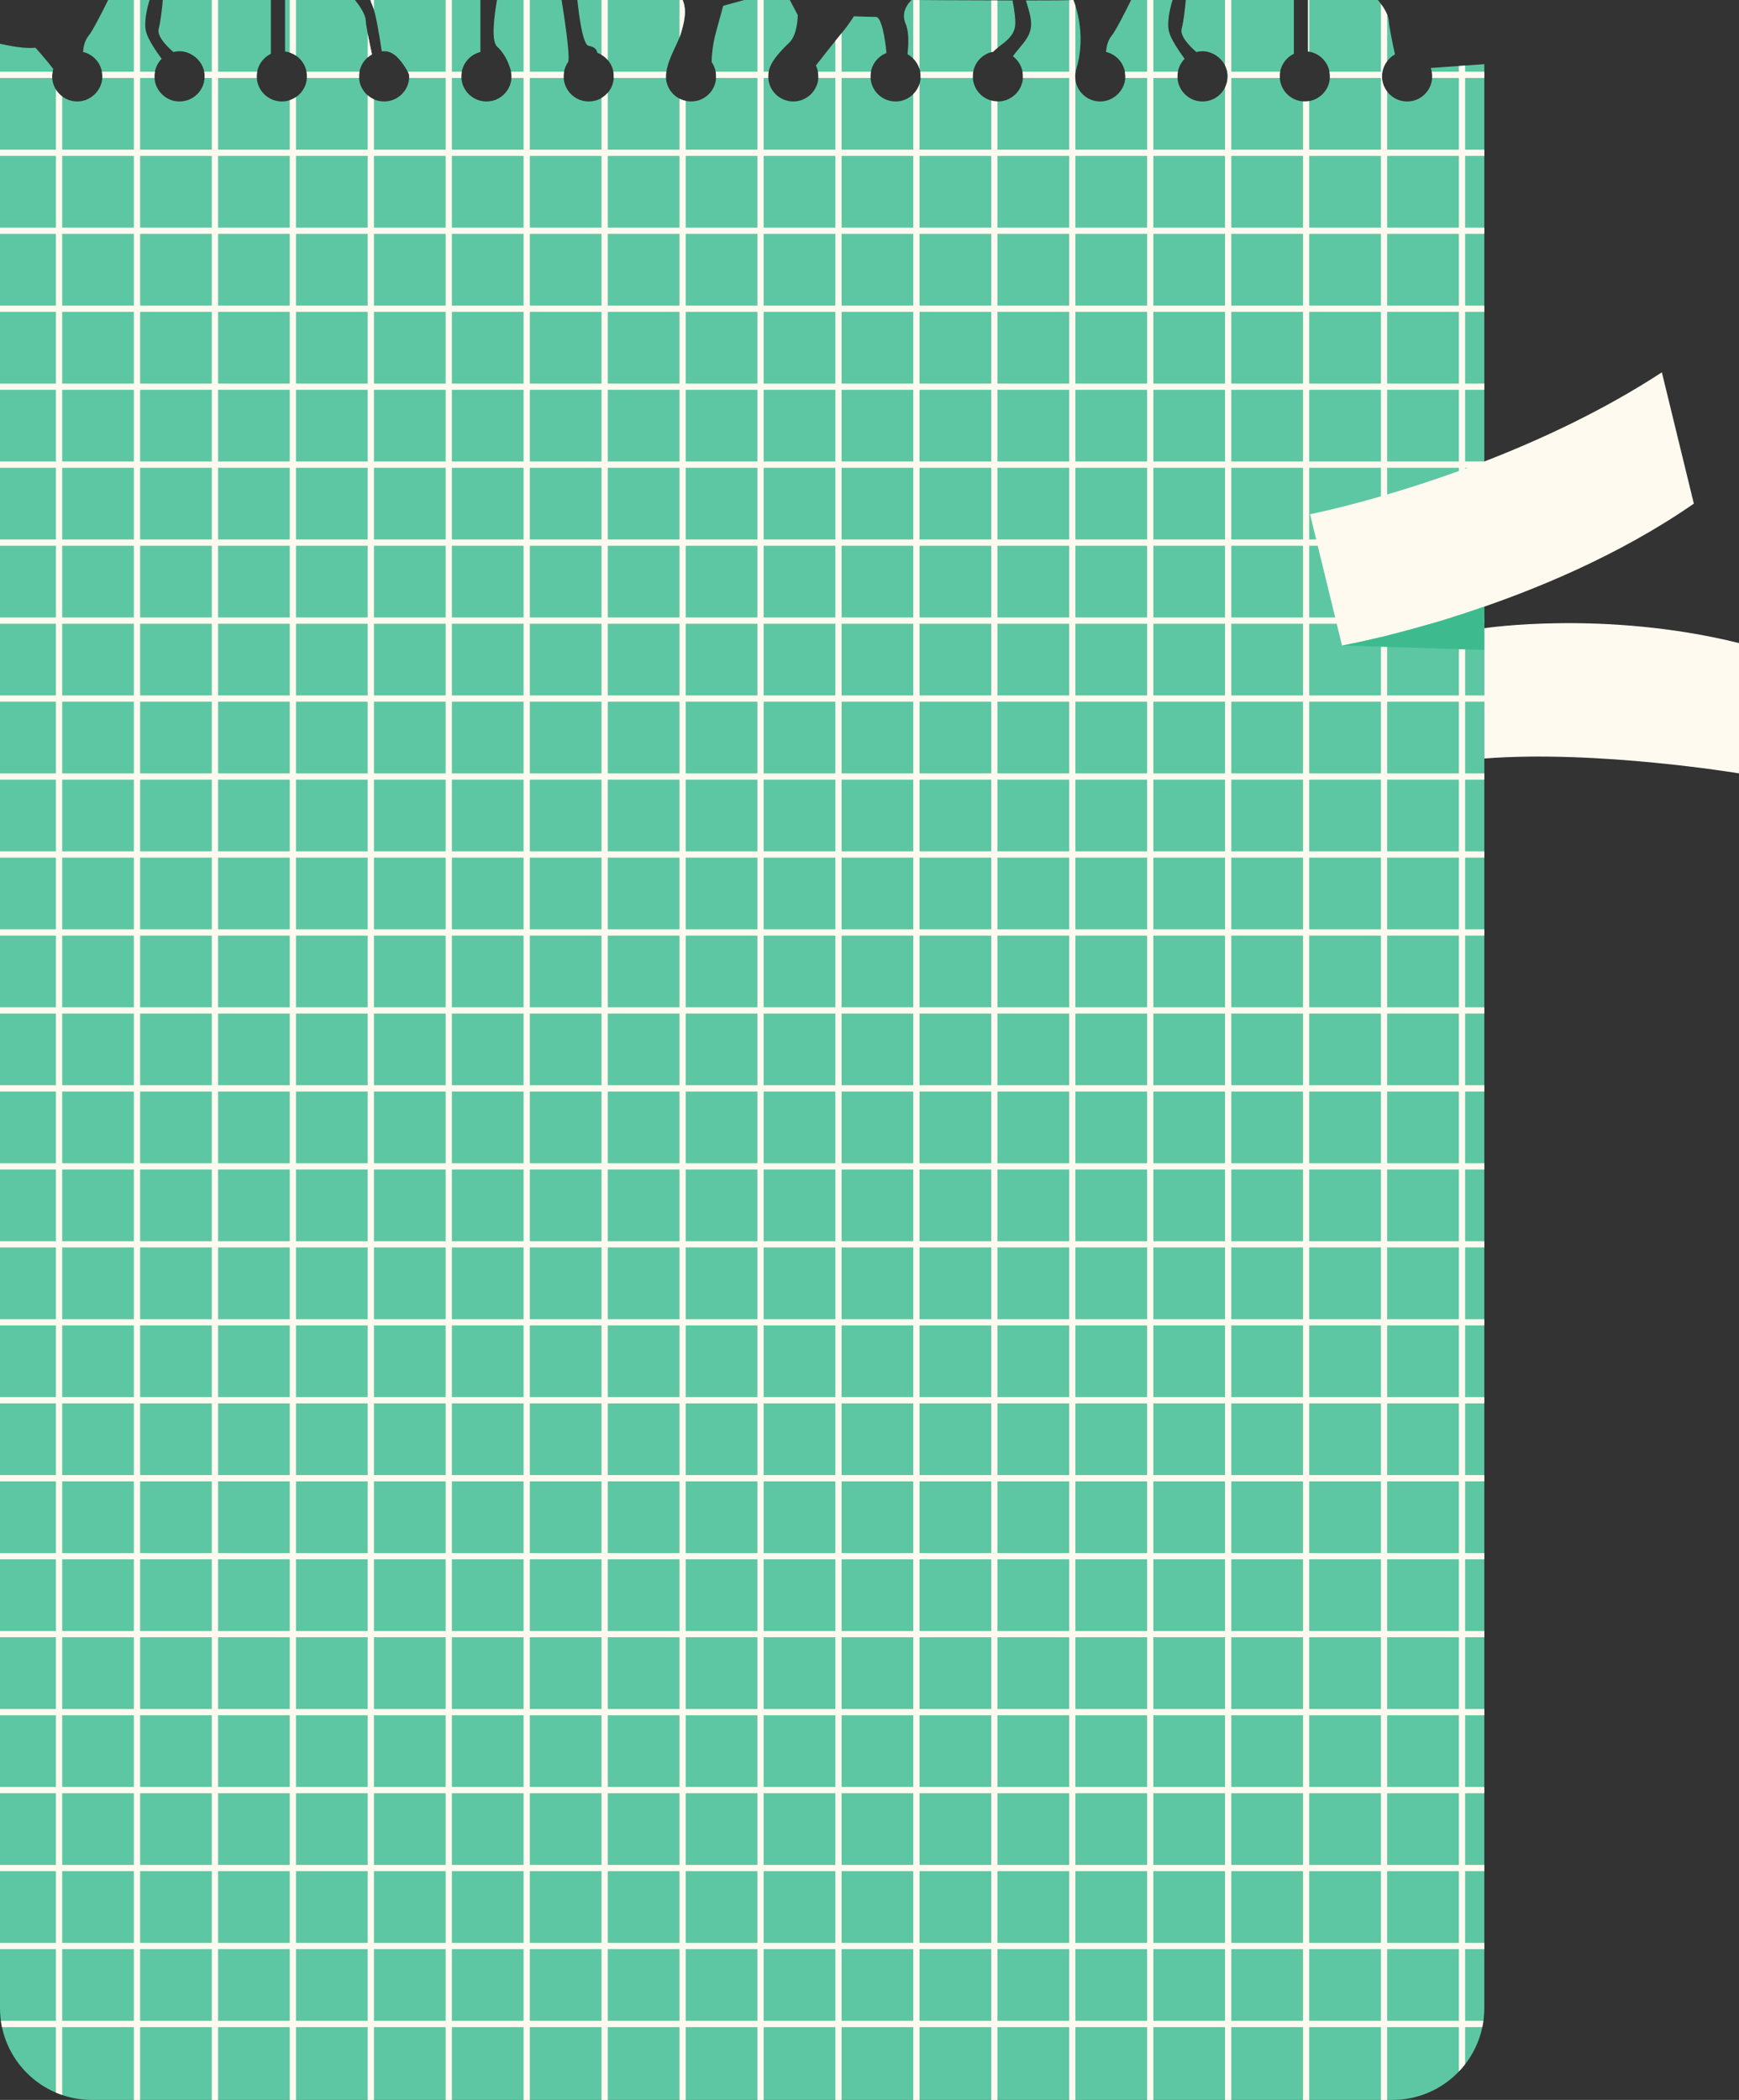
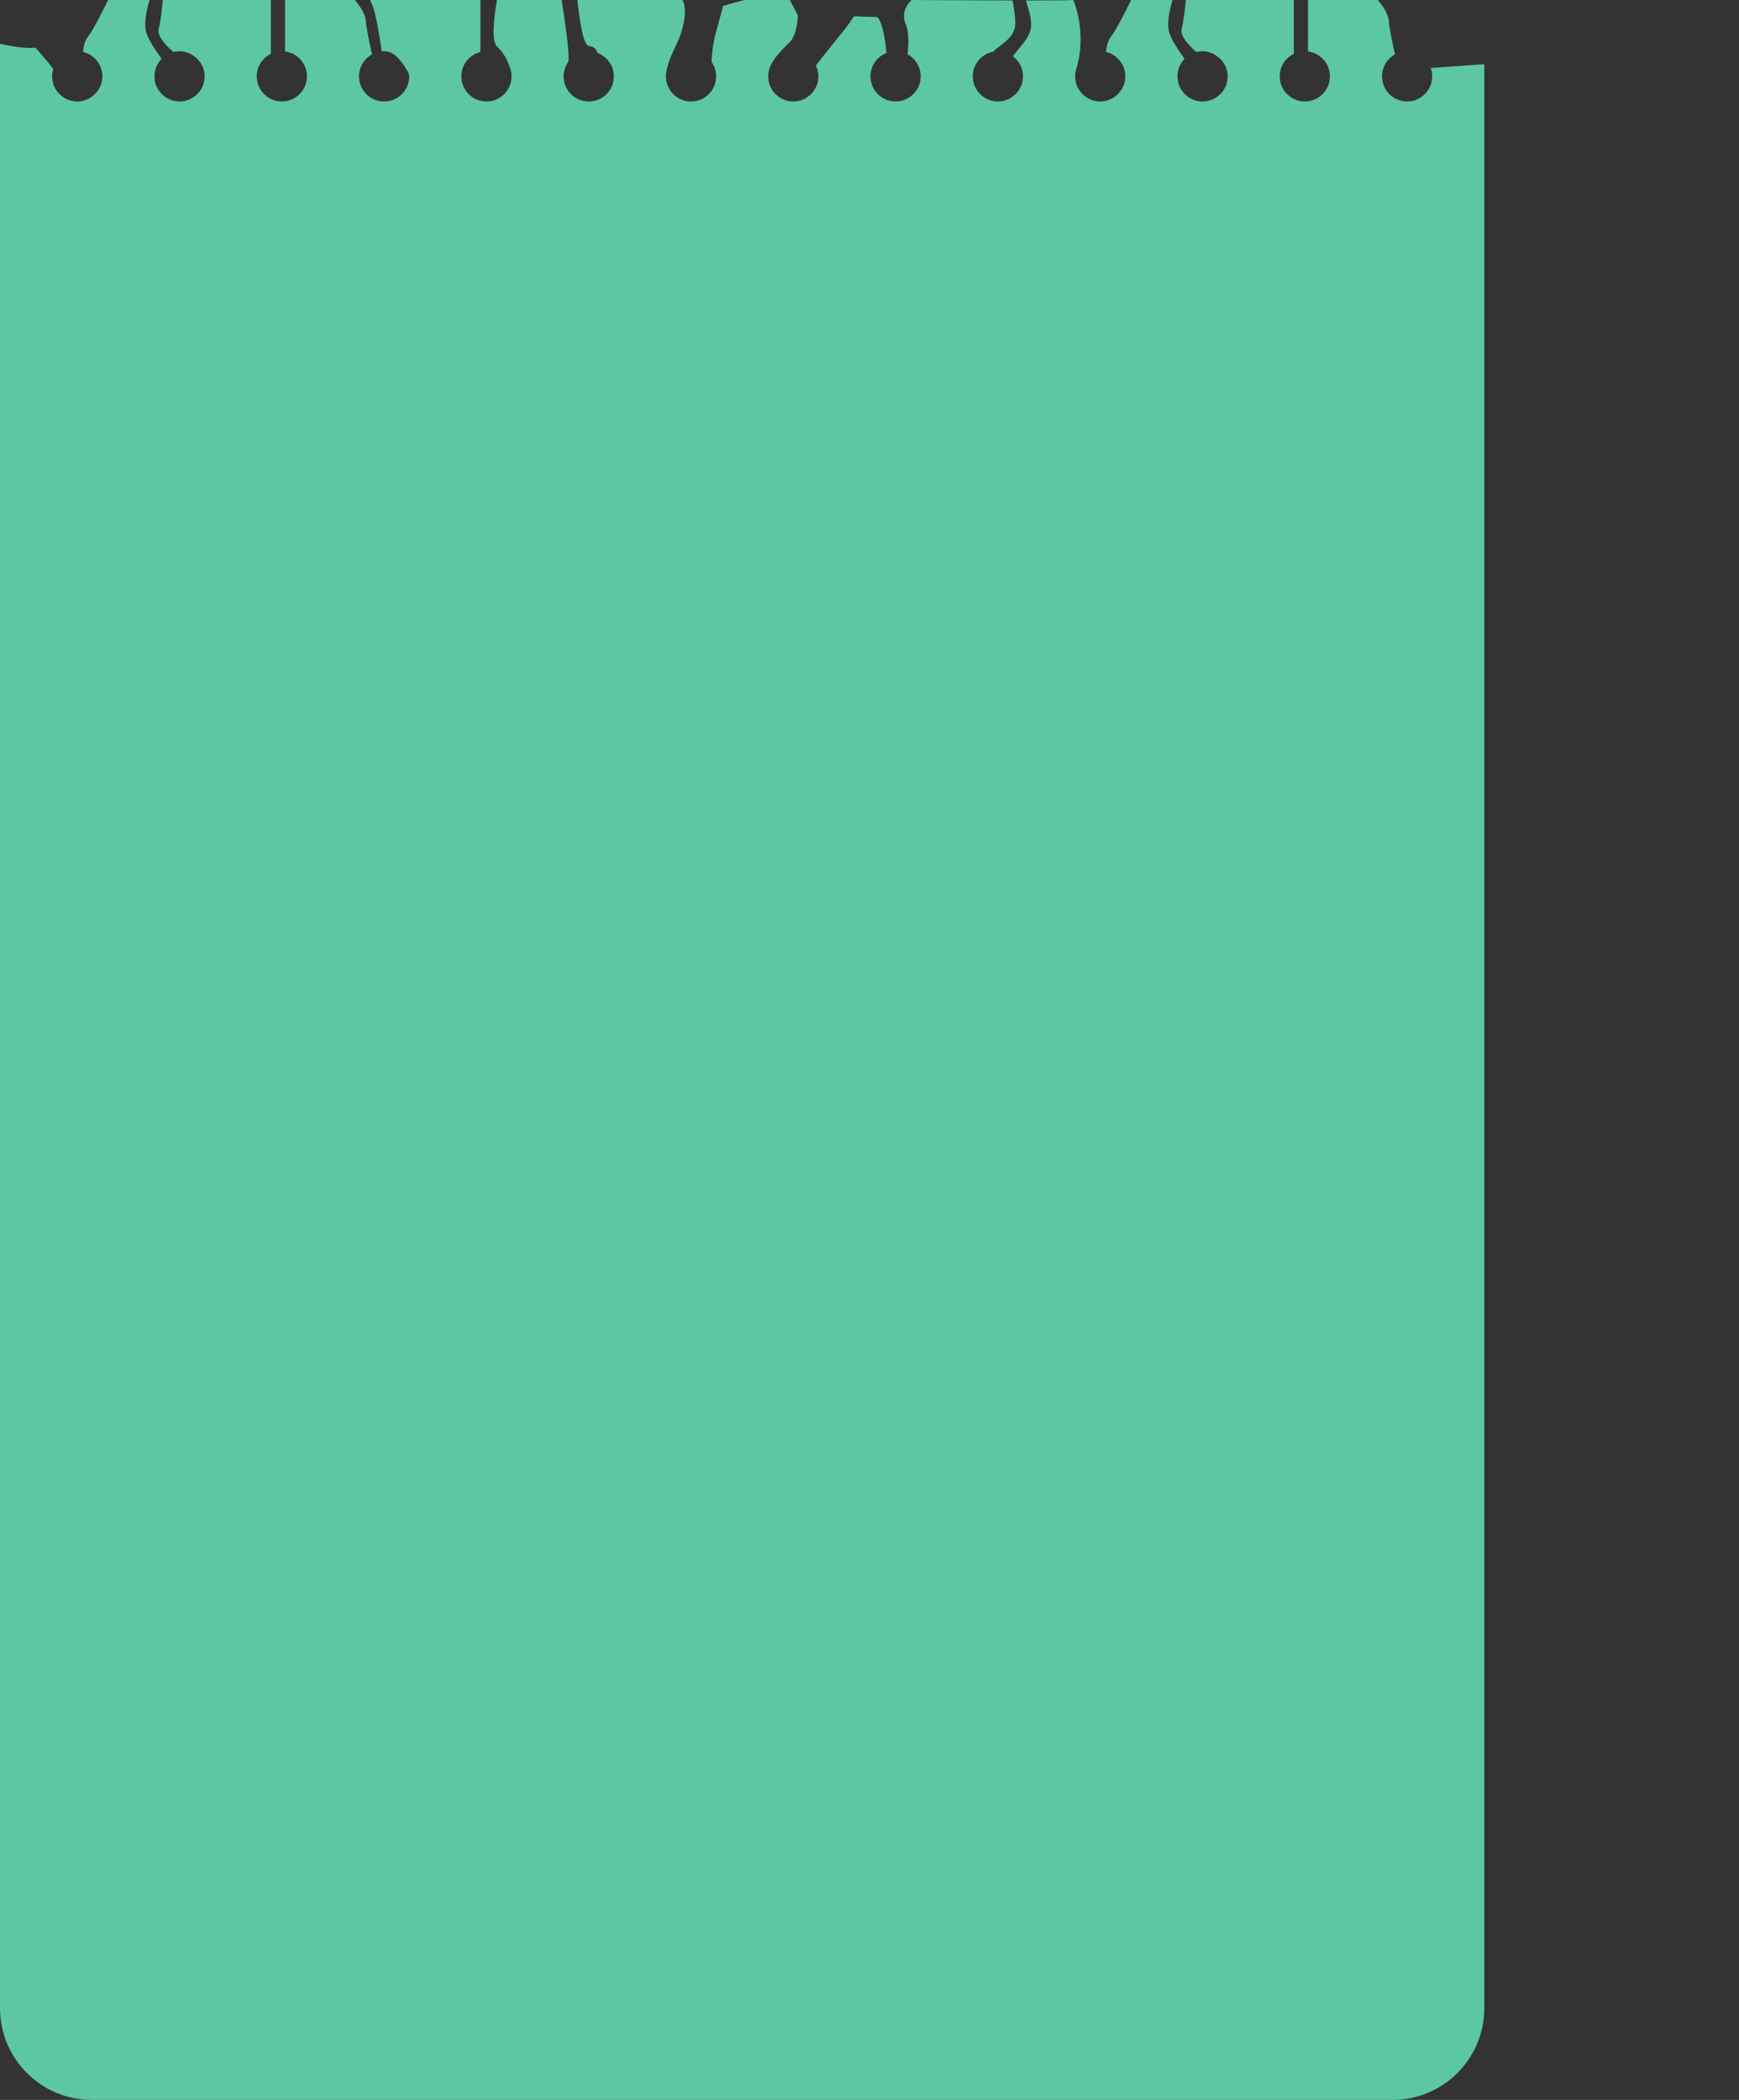
<svg xmlns="http://www.w3.org/2000/svg" height="500.0" preserveAspectRatio="xMidYMid meet" version="1.0" viewBox="0.0 0.0 414.2 500.0" width="414.2" zoomAndPan="magnify">
  <rect x="0.0" y="0.0" width="414.2" height="500.0" fill="#333333" stroke="none" />
  <defs>
    <clipPath id="a">
-       <path d="M 0 0 L 414.238 0 L 414.238 500 L 0 500 Z M 0 0" />
-     </clipPath>
+       </clipPath>
  </defs>
  <g>
    <g id="change1_1">
      <path d="M 353.535 15.285 L 353.535 478.137 C 353.535 490.211 343.746 500 331.672 500 L 21.863 500 C 9.789 500 0 490.211 0 478.137 L 0 315.859 C 0 315.855 0 315.855 0 315.855 L 0 10.418 C 2.508 10.992 5.988 11.617 8.445 11.363 C 8.445 11.363 10.875 14.031 12.688 16.43 C 12.516 16.984 12.422 17.57 12.422 18.184 C 12.422 21.516 15.148 24.211 18.492 24.16 C 21.547 24.117 24.168 21.637 24.367 18.586 C 24.566 15.578 22.539 13.02 19.777 12.367 C 19.859 11.309 20.145 9.684 21.066 8.574 C 22.051 7.395 24.344 2.867 25.758 0 L 35.621 0 C 35.039 1.906 34.133 5.543 34.867 7.84 C 35.41 9.551 37.059 12.035 38.496 14 C 37.266 15.258 36.582 17.055 36.844 19.008 C 37.188 21.59 39.27 23.711 41.848 24.094 C 45.801 24.68 49.16 21.398 48.703 17.465 C 48.477 15.492 47.176 13.777 45.406 12.867 C 43.926 12.105 42.547 12.078 41.305 12.391 C 39.668 10.977 37.312 8.57 37.801 6.812 C 38.246 5.215 38.582 2.16 38.777 0 L 64.516 0 L 64.516 12.812 C 62.527 13.781 61.152 15.82 61.152 18.184 C 61.152 21.719 64.223 24.539 67.844 24.121 C 70.492 23.812 72.676 21.691 73.047 19.055 C 73.531 15.629 71.109 12.664 67.891 12.258 L 67.891 0 L 84.543 0 C 85.594 1.293 87.027 3.332 87.121 4.906 C 87.203 6.34 87.969 10.051 88.602 12.949 C 86.508 14.113 85.18 16.492 85.59 19.137 C 85.973 21.609 87.945 23.633 90.406 24.066 C 94.188 24.73 97.473 21.84 97.473 18.184 C 97.473 17.844 97.363 17.504 97.199 17.207 C 94.5 12.43 92.633 12.074 90.934 12.23 C 90.367 8.43 89.469 3.035 88.734 1.383 C 88.523 0.91 88.355 0.449 88.215 0 L 114.422 0 L 114.422 12.383 C 111.812 13.027 109.879 15.379 109.879 18.184 C 109.879 21.875 113.227 24.785 117.055 24.047 C 119.301 23.609 121.133 21.84 121.664 19.613 C 122.004 18.203 121.82 16.863 121.297 15.711 L 121.301 15.711 C 121.301 15.711 120.586 13.125 118.383 11.07 C 116.961 9.742 117.684 3.938 118.375 0 L 133.758 0 C 134.215 2.812 135.914 13.613 135.305 14.785 C 134.637 15.75 134.242 16.922 134.242 18.184 C 134.242 21.906 137.648 24.836 141.512 24.027 C 143.789 23.551 145.621 21.699 146.078 19.422 C 146.699 16.312 144.914 13.527 142.254 12.562 L 142.254 12.559 C 142.254 12.559 142.246 11.219 140.223 10.926 C 138.875 10.727 137.969 4.285 137.516 0 L 162.586 0 C 163.695 2.426 162.914 5.598 162.125 8.113 C 161.344 10.602 159.312 13.633 158.75 16.895 C 158.656 17.309 158.605 17.738 158.605 18.184 C 158.605 21.902 162.008 24.832 165.871 24.027 C 168.102 23.562 169.91 21.781 170.41 19.559 C 170.812 17.777 170.41 16.094 169.504 14.785 C 169.504 14.785 169.465 11.512 170.566 7.547 C 171.664 3.586 172.254 1.383 172.254 1.383 L 177.281 0 L 188.113 0 L 190.012 3.586 C 190.012 3.586 190.012 8.281 187.957 10.191 C 185.902 12.098 184.188 14.211 183.723 15.281 C 183.246 16.141 182.973 17.129 182.973 18.184 C 182.973 21.695 186 24.5 189.59 24.129 C 192.129 23.863 194.273 21.93 194.797 19.434 C 195.09 18.039 194.875 16.719 194.332 15.59 L 194.336 15.586 C 194.336 15.586 198.23 10.59 200.289 8.113 C 202.344 5.641 203.371 3.879 203.371 3.879 C 203.371 3.879 206.895 4.023 208.652 4.023 C 209.883 4.023 210.824 8.883 211.133 12.617 C 208.91 13.492 207.336 15.648 207.336 18.184 C 207.336 21.719 210.406 24.539 214.027 24.121 C 216.66 23.812 218.844 21.711 219.227 19.086 C 219.613 16.441 218.266 14.062 216.152 12.918 C 216.414 10.668 216.547 7.59 215.699 5.641 C 214.648 3.227 215.93 1.117 217.117 0 C 217.117 0 230.223 0.094 241.176 0.109 C 241.41 1.312 241.602 2.527 241.734 3.746 C 241.855 4.895 241.93 6.086 241.547 7.176 C 240.961 8.848 239.434 9.973 238.031 11.051 C 237.523 11.441 237.012 11.859 236.547 12.312 C 233.785 12.84 231.699 15.266 231.699 18.184 C 231.699 21.715 234.766 24.531 238.379 24.121 C 241.035 23.816 243.23 21.68 243.598 19.031 C 243.914 16.73 242.918 14.648 241.262 13.402 C 242.676 11.332 244.859 9.562 245.441 7.109 C 245.875 5.285 245.336 3.387 244.801 1.59 C 244.656 1.098 244.508 0.605 244.363 0.113 C 250.172 0.113 254.828 0.086 255.656 0 C 255.656 0 259.016 7.668 256.344 16.43 C 256.172 16.984 256.078 17.57 256.078 18.184 C 256.078 21.516 258.805 24.211 262.148 24.16 C 265.203 24.117 267.824 21.637 268.023 18.586 C 268.223 15.578 266.195 13.02 263.434 12.367 C 263.52 11.309 263.801 9.684 264.727 8.574 C 265.707 7.395 268.004 2.867 269.414 0 L 279.277 0 C 278.695 1.906 277.789 5.543 278.523 7.84 C 279.066 9.551 280.719 12.035 282.152 14 C 280.922 15.258 280.238 17.055 280.5 19.008 C 280.848 21.59 282.926 23.707 285.504 24.094 C 289.453 24.684 292.812 21.402 292.363 17.477 C 292.137 15.5 290.84 13.785 289.074 12.871 C 287.59 12.105 286.207 12.074 284.961 12.391 C 283.324 10.977 280.969 8.57 281.457 6.812 C 281.902 5.215 282.238 2.16 282.438 0 L 308.172 0 L 308.172 12.812 C 306.184 13.781 304.809 15.82 304.809 18.184 C 304.809 21.719 307.879 24.539 311.5 24.121 C 314.145 23.812 316.332 21.691 316.703 19.055 C 317.188 15.629 314.77 12.664 311.547 12.258 L 311.547 0 L 328.199 0 C 329.25 1.293 330.684 3.332 330.773 4.906 C 330.859 6.34 331.621 10.051 332.258 12.949 C 330.418 13.973 329.172 15.93 329.172 18.184 C 329.172 21.836 332.449 24.727 336.227 24.066 C 338.41 23.688 340.23 22.039 340.871 19.914 C 341.27 18.582 341.18 17.312 340.781 16.191 L 353.535 15.285" fill="#5dc7a4" />
    </g>
    <g clip-path="url(#a)" id="change2_1">
-       <path d="M 347.48 147.023 L 347.48 146.469 C 346.887 146.656 346.297 146.844 345.715 147.023 Z M 347.48 148.512 L 340.809 148.512 C 336.902 149.652 333.391 150.586 330.398 151.328 L 330.398 165.59 L 347.48 165.59 Z M 347.48 167.074 L 330.398 167.074 L 330.398 184.152 L 347.48 184.152 Z M 347.48 185.641 L 330.398 185.641 L 330.398 202.719 L 347.48 202.719 Z M 347.48 204.203 L 330.398 204.203 L 330.398 221.281 L 347.48 221.281 Z M 347.48 222.77 L 330.398 222.77 L 330.398 239.848 L 347.48 239.848 Z M 347.48 241.332 L 330.398 241.332 L 330.398 258.41 L 347.48 258.41 Z M 347.48 259.898 L 330.398 259.898 L 330.398 276.977 L 347.48 276.977 Z M 347.48 278.461 L 330.398 278.461 L 330.398 295.539 L 347.48 295.539 Z M 347.48 297.023 L 330.398 297.023 L 330.398 314.105 L 347.48 314.105 Z M 347.48 315.59 L 330.398 315.59 L 330.398 332.668 L 347.48 332.668 Z M 347.48 334.152 L 330.398 334.152 L 330.398 351.23 L 347.48 351.23 Z M 347.48 352.719 L 330.398 352.719 L 330.398 369.797 L 347.48 369.797 Z M 347.48 371.281 L 330.398 371.281 L 330.398 388.359 L 347.48 388.359 Z M 347.48 389.848 L 330.398 389.848 L 330.398 406.926 L 347.48 406.926 Z M 347.48 408.41 L 330.398 408.41 L 330.398 425.488 L 347.48 425.488 Z M 347.48 426.977 L 330.398 426.977 L 330.398 444.055 L 347.48 444.055 Z M 347.48 445.539 L 330.398 445.539 L 330.398 462.617 L 347.48 462.617 Z M 347.48 464.105 L 330.398 464.105 L 330.398 481.184 L 347.48 481.184 Z M 328.914 165.59 L 328.914 151.695 C 323.121 153.098 319.645 153.707 319.645 153.707 L 318.383 148.512 L 311.836 148.512 L 311.836 165.59 Z M 328.914 167.074 L 311.836 167.074 L 311.836 184.152 L 328.914 184.152 Z M 328.914 185.641 L 311.836 185.641 L 311.836 202.719 L 328.914 202.719 Z M 328.914 204.203 L 311.836 204.203 L 311.836 221.281 L 328.914 221.281 Z M 328.914 222.77 L 311.836 222.77 L 311.836 239.848 L 328.914 239.848 Z M 328.914 241.332 L 311.836 241.332 L 311.836 258.41 L 328.914 258.41 Z M 328.914 259.898 L 311.836 259.898 L 311.836 276.977 L 328.914 276.977 Z M 328.914 278.461 L 311.836 278.461 L 311.836 295.539 L 328.914 295.539 Z M 328.914 297.023 L 311.836 297.023 L 311.836 314.105 L 328.914 314.105 Z M 328.914 315.59 L 311.836 315.59 L 311.836 332.668 L 328.914 332.668 Z M 328.914 334.152 L 311.836 334.152 L 311.836 351.23 L 328.914 351.23 Z M 328.914 352.719 L 311.836 352.719 L 311.836 369.797 L 328.914 369.797 Z M 328.914 371.281 L 311.836 371.281 L 311.836 388.359 L 328.914 388.359 Z M 328.914 389.848 L 311.836 389.848 L 311.836 406.926 L 328.914 406.926 Z M 328.914 408.41 L 311.836 408.41 L 311.836 425.488 L 328.914 425.488 Z M 328.914 426.977 L 311.836 426.977 L 311.836 444.055 L 328.914 444.055 Z M 328.914 445.539 L 311.836 445.539 L 311.836 462.617 L 328.914 462.617 Z M 328.914 464.105 L 311.836 464.105 L 311.836 481.184 L 328.914 481.184 Z M 311.836 147.023 L 318.02 147.023 L 313.859 129.945 L 311.836 129.945 Z M 311.836 128.461 L 313.496 128.461 L 312.031 122.441 C 312.031 122.441 318.637 121.145 328.914 118.176 L 328.914 111.383 L 311.836 111.383 Z M 311.836 109.895 L 328.914 109.895 L 328.914 92.816 L 311.836 92.816 Z M 311.836 91.332 L 328.914 91.332 L 328.914 74.254 L 311.836 74.254 Z M 311.836 72.77 L 328.914 72.77 L 328.914 55.688 L 311.836 55.688 Z M 311.836 54.203 L 328.914 54.203 L 328.914 37.125 L 311.836 37.125 Z M 330.398 111.383 L 330.398 117.742 C 335.41 116.27 341.203 114.418 347.48 112.148 L 347.48 111.383 Z M 330.398 109.895 L 347.48 109.895 L 347.48 92.816 L 330.398 92.816 Z M 330.398 91.332 L 347.48 91.332 L 347.48 74.254 L 330.398 74.254 Z M 330.398 72.77 L 347.48 72.77 L 347.48 55.688 L 330.398 55.688 Z M 330.398 54.203 L 347.48 54.203 L 347.48 37.125 L 330.398 37.125 Z M 348.965 111.383 L 348.965 111.605 C 349.168 111.531 349.371 111.457 349.574 111.383 Z M 310.352 37.125 L 293.273 37.125 L 293.273 54.203 L 310.352 54.203 Z M 310.352 55.688 L 293.273 55.688 L 293.273 72.77 L 310.352 72.77 Z M 310.352 74.254 L 293.273 74.254 L 293.273 91.332 L 310.352 91.332 Z M 310.352 92.816 L 293.273 92.816 L 293.273 109.895 L 310.352 109.895 Z M 310.352 111.383 L 293.273 111.383 L 293.273 128.461 L 310.352 128.461 Z M 310.352 129.945 L 293.273 129.945 L 293.273 147.023 L 310.352 147.023 Z M 310.352 148.512 L 293.273 148.512 L 293.273 165.59 L 310.352 165.59 Z M 310.352 167.074 L 293.273 167.074 L 293.273 184.152 L 310.352 184.152 Z M 310.352 185.641 L 293.273 185.641 L 293.273 202.719 L 310.352 202.719 Z M 310.352 204.203 L 293.273 204.203 L 293.273 221.281 L 310.352 221.281 Z M 310.352 222.77 L 293.273 222.77 L 293.273 239.848 L 310.352 239.848 Z M 310.352 241.332 L 293.273 241.332 L 293.273 258.41 L 310.352 258.41 Z M 310.352 259.898 L 293.273 259.898 L 293.273 276.977 L 310.352 276.977 Z M 310.352 278.461 L 293.273 278.461 L 293.273 295.539 L 310.352 295.539 Z M 310.352 297.023 L 293.273 297.023 L 293.273 314.105 L 310.352 314.105 Z M 310.352 315.59 L 293.273 315.59 L 293.273 332.668 L 310.352 332.668 Z M 310.352 334.152 L 293.273 334.152 L 293.273 351.23 L 310.352 351.23 Z M 310.352 352.719 L 293.273 352.719 L 293.273 369.797 L 310.352 369.797 Z M 310.352 371.281 L 293.273 371.281 L 293.273 388.359 L 310.352 388.359 Z M 310.352 389.848 L 293.273 389.848 L 293.273 406.926 L 310.352 406.926 Z M 310.352 408.41 L 293.273 408.41 L 293.273 425.488 L 310.352 425.488 Z M 310.352 426.977 L 293.273 426.977 L 293.273 444.055 L 310.352 444.055 Z M 310.352 445.539 L 293.273 445.539 L 293.273 462.617 L 310.352 462.617 Z M 310.352 464.105 L 293.273 464.105 L 293.273 481.184 L 310.352 481.184 Z M 291.785 37.125 L 274.707 37.125 L 274.707 54.203 L 291.785 54.203 Z M 291.785 55.688 L 274.707 55.688 L 274.707 72.77 L 291.785 72.77 Z M 291.785 74.254 L 274.707 74.254 L 274.707 91.332 L 291.785 91.332 Z M 291.785 92.816 L 274.707 92.816 L 274.707 109.895 L 291.785 109.895 Z M 291.785 111.383 L 274.707 111.383 L 274.707 128.461 L 291.785 128.461 Z M 291.785 129.945 L 274.707 129.945 L 274.707 147.023 L 291.785 147.023 Z M 291.785 148.512 L 274.707 148.512 L 274.707 165.59 L 291.785 165.59 Z M 291.785 167.074 L 274.707 167.074 L 274.707 184.152 L 291.785 184.152 Z M 291.785 185.641 L 274.707 185.641 L 274.707 202.719 L 291.785 202.719 Z M 291.785 204.203 L 274.707 204.203 L 274.707 221.281 L 291.785 221.281 Z M 291.785 222.77 L 274.707 222.77 L 274.707 239.848 L 291.785 239.848 Z M 291.785 241.332 L 274.707 241.332 L 274.707 258.41 L 291.785 258.41 Z M 291.785 259.898 L 274.707 259.898 L 274.707 276.977 L 291.785 276.977 Z M 291.785 278.461 L 274.707 278.461 L 274.707 295.539 L 291.785 295.539 Z M 291.785 297.023 L 274.707 297.023 L 274.707 314.105 L 291.785 314.105 Z M 291.785 315.59 L 274.707 315.59 L 274.707 332.668 L 291.785 332.668 Z M 291.785 334.152 L 274.707 334.152 L 274.707 351.23 L 291.785 351.23 Z M 291.785 352.719 L 274.707 352.719 L 274.707 369.797 L 291.785 369.797 Z M 291.785 371.281 L 274.707 371.281 L 274.707 388.359 L 291.785 388.359 Z M 291.785 389.848 L 274.707 389.848 L 274.707 406.926 L 291.785 406.926 Z M 291.785 408.41 L 274.707 408.41 L 274.707 425.488 L 291.785 425.488 Z M 291.785 426.977 L 274.707 426.977 L 274.707 444.055 L 291.785 444.055 Z M 291.785 445.539 L 274.707 445.539 L 274.707 462.617 L 291.785 462.617 Z M 291.785 464.105 L 274.707 464.105 L 274.707 481.184 L 291.785 481.184 Z M 273.223 37.125 L 256.145 37.125 L 256.145 54.203 L 273.223 54.203 Z M 273.223 55.688 L 256.145 55.688 L 256.145 72.77 L 273.223 72.77 Z M 273.223 74.254 L 256.145 74.254 L 256.145 91.332 L 273.223 91.332 Z M 273.223 92.816 L 256.145 92.816 L 256.145 109.895 L 273.223 109.895 Z M 273.223 111.383 L 256.145 111.383 L 256.145 128.461 L 273.223 128.461 Z M 273.223 129.945 L 256.145 129.945 L 256.145 147.023 L 273.223 147.023 Z M 273.223 148.512 L 256.145 148.512 L 256.145 165.59 L 273.223 165.59 Z M 273.223 167.074 L 256.145 167.074 L 256.145 184.152 L 273.223 184.152 Z M 273.223 185.641 L 256.145 185.641 L 256.145 202.719 L 273.223 202.719 Z M 273.223 204.203 L 256.145 204.203 L 256.145 221.281 L 273.223 221.281 Z M 273.223 222.77 L 256.145 222.77 L 256.145 239.848 L 273.223 239.848 Z M 273.223 241.332 L 256.145 241.332 L 256.145 258.41 L 273.223 258.41 Z M 273.223 259.898 L 256.145 259.898 L 256.145 276.977 L 273.223 276.977 Z M 273.223 278.461 L 256.145 278.461 L 256.145 295.539 L 273.223 295.539 Z M 273.223 297.023 L 256.145 297.023 L 256.145 314.105 L 273.223 314.105 Z M 273.223 315.59 L 256.145 315.59 L 256.145 332.668 L 273.223 332.668 Z M 273.223 334.152 L 256.145 334.152 L 256.145 351.23 L 273.223 351.23 Z M 273.223 352.719 L 256.145 352.719 L 256.145 369.797 L 273.223 369.797 Z M 273.223 371.281 L 256.145 371.281 L 256.145 388.359 L 273.223 388.359 Z M 273.223 389.848 L 256.145 389.848 L 256.145 406.926 L 273.223 406.926 Z M 273.223 408.41 L 256.145 408.41 L 256.145 425.488 L 273.223 425.488 Z M 273.223 426.977 L 256.145 426.977 L 256.145 444.055 L 273.223 444.055 Z M 273.223 445.539 L 256.145 445.539 L 256.145 462.617 L 273.223 462.617 Z M 273.223 464.105 L 256.145 464.105 L 256.145 481.184 L 273.223 481.184 Z M 254.656 37.125 L 237.578 37.125 L 237.578 54.203 L 254.656 54.203 Z M 254.656 55.688 L 237.578 55.688 L 237.578 72.77 L 254.656 72.77 Z M 254.656 74.254 L 237.578 74.254 L 237.578 91.332 L 254.656 91.332 Z M 254.656 92.816 L 237.578 92.816 L 237.578 109.895 L 254.656 109.895 Z M 254.656 111.383 L 237.578 111.383 L 237.578 128.461 L 254.656 128.461 Z M 254.656 129.945 L 237.578 129.945 L 237.578 147.023 L 254.656 147.023 Z M 254.656 148.512 L 237.578 148.512 L 237.578 165.59 L 254.656 165.59 Z M 254.656 167.074 L 237.578 167.074 L 237.578 184.152 L 254.656 184.152 Z M 254.656 185.641 L 237.578 185.641 L 237.578 202.719 L 254.656 202.719 Z M 254.656 204.203 L 237.578 204.203 L 237.578 221.281 L 254.656 221.281 Z M 254.656 222.77 L 237.578 222.77 L 237.578 239.848 L 254.656 239.848 Z M 254.656 241.332 L 237.578 241.332 L 237.578 258.41 L 254.656 258.41 Z M 254.656 259.898 L 237.578 259.898 L 237.578 276.977 L 254.656 276.977 Z M 254.656 278.461 L 237.578 278.461 L 237.578 295.539 L 254.656 295.539 Z M 254.656 297.023 L 237.578 297.023 L 237.578 314.105 L 254.656 314.105 Z M 254.656 315.59 L 237.578 315.59 L 237.578 332.668 L 254.656 332.668 Z M 254.656 334.152 L 237.578 334.152 L 237.578 351.23 L 254.656 351.23 Z M 254.656 352.719 L 237.578 352.719 L 237.578 369.797 L 254.656 369.797 Z M 254.656 371.281 L 237.578 371.281 L 237.578 388.359 L 254.656 388.359 Z M 254.656 389.848 L 237.578 389.848 L 237.578 406.926 L 254.656 406.926 Z M 254.656 408.41 L 237.578 408.41 L 237.578 425.488 L 254.656 425.488 Z M 254.656 426.977 L 237.578 426.977 L 237.578 444.055 L 254.656 444.055 Z M 254.656 445.539 L 237.578 445.539 L 237.578 462.617 L 254.656 462.617 Z M 254.656 464.105 L 237.578 464.105 L 237.578 481.184 L 254.656 481.184 Z M 236.094 37.125 L 219.016 37.125 L 219.016 54.203 L 236.094 54.203 Z M 236.094 55.688 L 219.016 55.688 L 219.016 72.77 L 236.094 72.77 Z M 236.094 74.254 L 219.016 74.254 L 219.016 91.332 L 236.094 91.332 Z M 236.094 92.816 L 219.016 92.816 L 219.016 109.895 L 236.094 109.895 Z M 236.094 111.383 L 219.016 111.383 L 219.016 128.461 L 236.094 128.461 Z M 236.094 129.945 L 219.016 129.945 L 219.016 147.023 L 236.094 147.023 Z M 236.094 148.512 L 219.016 148.512 L 219.016 165.59 L 236.094 165.59 Z M 236.094 167.074 L 219.016 167.074 L 219.016 184.152 L 236.094 184.152 Z M 236.094 185.641 L 219.016 185.641 L 219.016 202.719 L 236.094 202.719 Z M 236.094 204.203 L 219.016 204.203 L 219.016 221.281 L 236.094 221.281 Z M 236.094 222.77 L 219.016 222.77 L 219.016 239.848 L 236.094 239.848 Z M 236.094 241.332 L 219.016 241.332 L 219.016 258.41 L 236.094 258.41 Z M 236.094 259.898 L 219.016 259.898 L 219.016 276.977 L 236.094 276.977 Z M 236.094 278.461 L 219.016 278.461 L 219.016 295.539 L 236.094 295.539 Z M 236.094 297.023 L 219.016 297.023 L 219.016 314.105 L 236.094 314.105 Z M 236.094 315.59 L 219.016 315.59 L 219.016 332.668 L 236.094 332.668 Z M 236.094 334.152 L 219.016 334.152 L 219.016 351.23 L 236.094 351.23 Z M 236.094 352.719 L 219.016 352.719 L 219.016 369.797 L 236.094 369.797 Z M 236.094 371.281 L 219.016 371.281 L 219.016 388.359 L 236.094 388.359 Z M 236.094 389.848 L 219.016 389.848 L 219.016 406.926 L 236.094 406.926 Z M 236.094 408.41 L 219.016 408.41 L 219.016 425.488 L 236.094 425.488 Z M 236.094 426.977 L 219.016 426.977 L 219.016 444.055 L 236.094 444.055 Z M 236.094 445.539 L 219.016 445.539 L 219.016 462.617 L 236.094 462.617 Z M 236.094 464.105 L 219.016 464.105 L 219.016 481.184 L 236.094 481.184 Z M 217.527 37.125 L 200.449 37.125 L 200.449 54.203 L 217.527 54.203 Z M 217.527 55.688 L 200.449 55.688 L 200.449 72.77 L 217.527 72.77 Z M 217.527 74.254 L 200.449 74.254 L 200.449 91.332 L 217.527 91.332 Z M 217.527 92.816 L 200.449 92.816 L 200.449 109.895 L 217.527 109.895 Z M 217.527 111.383 L 200.449 111.383 L 200.449 128.461 L 217.527 128.461 Z M 217.527 129.945 L 200.449 129.945 L 200.449 147.023 L 217.527 147.023 Z M 217.527 148.512 L 200.449 148.512 L 200.449 165.59 L 217.527 165.59 Z M 217.527 167.074 L 200.449 167.074 L 200.449 184.152 L 217.527 184.152 Z M 217.527 185.641 L 200.449 185.641 L 200.449 202.719 L 217.527 202.719 Z M 217.527 204.203 L 200.449 204.203 L 200.449 221.281 L 217.527 221.281 Z M 217.527 222.77 L 200.449 222.77 L 200.449 239.848 L 217.527 239.848 Z M 217.527 241.332 L 200.449 241.332 L 200.449 258.41 L 217.527 258.41 Z M 217.527 259.898 L 200.449 259.898 L 200.449 276.977 L 217.527 276.977 Z M 217.527 278.461 L 200.449 278.461 L 200.449 295.539 L 217.527 295.539 Z M 217.527 297.023 L 200.449 297.023 L 200.449 314.105 L 217.527 314.105 Z M 217.527 315.59 L 200.449 315.59 L 200.449 332.668 L 217.527 332.668 Z M 217.527 334.152 L 200.449 334.152 L 200.449 351.23 L 217.527 351.23 Z M 217.527 352.719 L 200.449 352.719 L 200.449 369.797 L 217.527 369.797 Z M 217.527 371.281 L 200.449 371.281 L 200.449 388.359 L 217.527 388.359 Z M 217.527 389.848 L 200.449 389.848 L 200.449 406.926 L 217.527 406.926 Z M 217.527 408.41 L 200.449 408.41 L 200.449 425.488 L 217.527 425.488 Z M 217.527 426.977 L 200.449 426.977 L 200.449 444.055 L 217.527 444.055 Z M 217.527 445.539 L 200.449 445.539 L 200.449 462.617 L 217.527 462.617 Z M 217.527 464.105 L 200.449 464.105 L 200.449 481.184 L 217.527 481.184 Z M 198.965 37.125 L 181.887 37.125 L 181.887 54.203 L 198.965 54.203 Z M 198.965 55.688 L 181.887 55.688 L 181.887 72.77 L 198.965 72.77 Z M 198.965 74.254 L 181.887 74.254 L 181.887 91.332 L 198.965 91.332 Z M 198.965 92.816 L 181.887 92.816 L 181.887 109.895 L 198.965 109.895 Z M 198.965 111.383 L 181.887 111.383 L 181.887 128.461 L 198.965 128.461 Z M 198.965 129.945 L 181.887 129.945 L 181.887 147.023 L 198.965 147.023 Z M 198.965 148.512 L 181.887 148.512 L 181.887 165.59 L 198.965 165.59 Z M 198.965 167.074 L 181.887 167.074 L 181.887 184.152 L 198.965 184.152 Z M 198.965 185.641 L 181.887 185.641 L 181.887 202.719 L 198.965 202.719 Z M 198.965 204.203 L 181.887 204.203 L 181.887 221.281 L 198.965 221.281 Z M 198.965 222.77 L 181.887 222.77 L 181.887 239.848 L 198.965 239.848 Z M 198.965 241.332 L 181.887 241.332 L 181.887 258.41 L 198.965 258.41 Z M 198.965 259.898 L 181.887 259.898 L 181.887 276.977 L 198.965 276.977 Z M 198.965 278.461 L 181.887 278.461 L 181.887 295.539 L 198.965 295.539 Z M 198.965 297.023 L 181.887 297.023 L 181.887 314.105 L 198.965 314.105 Z M 198.965 315.59 L 181.887 315.59 L 181.887 332.668 L 198.965 332.668 Z M 198.965 334.152 L 181.887 334.152 L 181.887 351.23 L 198.965 351.23 Z M 198.965 352.719 L 181.887 352.719 L 181.887 369.797 L 198.965 369.797 Z M 198.965 371.281 L 181.887 371.281 L 181.887 388.359 L 198.965 388.359 Z M 198.965 389.848 L 181.887 389.848 L 181.887 406.926 L 198.965 406.926 Z M 198.965 408.41 L 181.887 408.41 L 181.887 425.488 L 198.965 425.488 Z M 198.965 426.977 L 181.887 426.977 L 181.887 444.055 L 198.965 444.055 Z M 198.965 445.539 L 181.887 445.539 L 181.887 462.617 L 198.965 462.617 Z M 198.965 464.105 L 181.887 464.105 L 181.887 481.184 L 198.965 481.184 Z M 180.398 37.125 L 163.32 37.125 L 163.32 54.203 L 180.398 54.203 Z M 180.398 55.688 L 163.32 55.688 L 163.32 72.77 L 180.398 72.77 Z M 180.398 74.254 L 163.32 74.254 L 163.32 91.332 L 180.398 91.332 Z M 180.398 92.816 L 163.32 92.816 L 163.32 109.895 L 180.398 109.895 Z M 180.398 111.383 L 163.32 111.383 L 163.32 128.461 L 180.398 128.461 Z M 180.398 129.945 L 163.32 129.945 L 163.32 147.023 L 180.398 147.023 Z M 180.398 148.512 L 163.32 148.512 L 163.32 165.59 L 180.398 165.59 Z M 180.398 167.074 L 163.32 167.074 L 163.32 184.152 L 180.398 184.152 Z M 180.398 185.641 L 163.32 185.641 L 163.32 202.719 L 180.398 202.719 Z M 180.398 204.203 L 163.32 204.203 L 163.32 221.281 L 180.398 221.281 Z M 180.398 222.77 L 163.32 222.77 L 163.32 239.848 L 180.398 239.848 Z M 180.398 241.332 L 163.32 241.332 L 163.32 258.41 L 180.398 258.41 Z M 180.398 259.898 L 163.32 259.898 L 163.32 276.977 L 180.398 276.977 Z M 180.398 278.461 L 163.32 278.461 L 163.32 295.539 L 180.398 295.539 Z M 180.398 297.023 L 163.32 297.023 L 163.32 314.105 L 180.398 314.105 Z M 180.398 315.59 L 163.32 315.59 L 163.32 332.668 L 180.398 332.668 Z M 180.398 334.152 L 163.32 334.152 L 163.32 351.23 L 180.398 351.23 Z M 180.398 352.719 L 163.32 352.719 L 163.32 369.797 L 180.398 369.797 Z M 180.398 371.281 L 163.32 371.281 L 163.32 388.359 L 180.398 388.359 Z M 180.398 389.848 L 163.32 389.848 L 163.32 406.926 L 180.398 406.926 Z M 180.398 408.41 L 163.32 408.41 L 163.32 425.488 L 180.398 425.488 Z M 180.398 426.977 L 163.32 426.977 L 163.32 444.055 L 180.398 444.055 Z M 180.398 445.539 L 163.32 445.539 L 163.32 462.617 L 180.398 462.617 Z M 180.398 464.105 L 163.32 464.105 L 163.32 481.184 L 180.398 481.184 Z M 161.836 37.125 L 144.758 37.125 L 144.758 54.203 L 161.836 54.203 Z M 161.836 55.688 L 144.758 55.688 L 144.758 72.77 L 161.836 72.77 Z M 161.836 74.254 L 144.758 74.254 L 144.758 91.332 L 161.836 91.332 Z M 161.836 92.816 L 144.758 92.816 L 144.758 109.895 L 161.836 109.895 Z M 161.836 111.383 L 144.758 111.383 L 144.758 128.461 L 161.836 128.461 Z M 161.836 129.945 L 144.758 129.945 L 144.758 147.023 L 161.836 147.023 Z M 161.836 148.512 L 144.758 148.512 L 144.758 165.59 L 161.836 165.59 Z M 161.836 167.074 L 144.758 167.074 L 144.758 184.152 L 161.836 184.152 Z M 161.836 185.641 L 144.758 185.641 L 144.758 202.719 L 161.836 202.719 Z M 161.836 204.203 L 144.758 204.203 L 144.758 221.281 L 161.836 221.281 Z M 161.836 222.77 L 144.758 222.77 L 144.758 239.848 L 161.836 239.848 Z M 161.836 241.332 L 144.758 241.332 L 144.758 258.41 L 161.836 258.41 Z M 161.836 259.898 L 144.758 259.898 L 144.758 276.977 L 161.836 276.977 Z M 161.836 278.461 L 144.758 278.461 L 144.758 295.539 L 161.836 295.539 Z M 161.836 297.023 L 144.758 297.023 L 144.758 314.105 L 161.836 314.105 Z M 161.836 315.59 L 144.758 315.59 L 144.758 332.668 L 161.836 332.668 Z M 161.836 334.152 L 144.758 334.152 L 144.758 351.23 L 161.836 351.23 Z M 161.836 352.719 L 144.758 352.719 L 144.758 369.797 L 161.836 369.797 Z M 161.836 371.281 L 144.758 371.281 L 144.758 388.359 L 161.836 388.359 Z M 161.836 389.848 L 144.758 389.848 L 144.758 406.926 L 161.836 406.926 Z M 161.836 408.41 L 144.758 408.41 L 144.758 425.488 L 161.836 425.488 Z M 161.836 426.977 L 144.758 426.977 L 144.758 444.055 L 161.836 444.055 Z M 161.836 445.539 L 144.758 445.539 L 144.758 462.617 L 161.836 462.617 Z M 161.836 464.105 L 144.758 464.105 L 144.758 481.184 L 161.836 481.184 Z M 143.27 37.125 L 126.191 37.125 L 126.191 54.203 L 143.27 54.203 Z M 143.27 55.688 L 126.191 55.688 L 126.191 72.77 L 143.27 72.77 Z M 143.27 74.254 L 126.191 74.254 L 126.191 91.332 L 143.27 91.332 Z M 143.27 92.816 L 126.191 92.816 L 126.191 109.895 L 143.27 109.895 Z M 143.27 111.383 L 126.191 111.383 L 126.191 128.461 L 143.27 128.461 Z M 143.27 129.945 L 126.191 129.945 L 126.191 147.023 L 143.27 147.023 Z M 143.27 148.512 L 126.191 148.512 L 126.191 165.59 L 143.27 165.59 Z M 143.27 167.074 L 126.191 167.074 L 126.191 184.152 L 143.27 184.152 Z M 143.27 185.641 L 126.191 185.641 L 126.191 202.719 L 143.27 202.719 Z M 143.27 204.203 L 126.191 204.203 L 126.191 221.281 L 143.27 221.281 Z M 143.27 222.77 L 126.191 222.77 L 126.191 239.848 L 143.27 239.848 Z M 143.27 241.332 L 126.191 241.332 L 126.191 258.41 L 143.27 258.41 Z M 143.27 259.898 L 126.191 259.898 L 126.191 276.977 L 143.27 276.977 Z M 143.27 278.461 L 126.191 278.461 L 126.191 295.539 L 143.27 295.539 Z M 143.27 297.023 L 126.191 297.023 L 126.191 314.105 L 143.27 314.105 Z M 143.27 315.59 L 126.191 315.59 L 126.191 332.668 L 143.27 332.668 Z M 143.27 334.152 L 126.191 334.152 L 126.191 351.23 L 143.27 351.23 Z M 143.27 352.719 L 126.191 352.719 L 126.191 369.797 L 143.27 369.797 Z M 143.27 371.281 L 126.191 371.281 L 126.191 388.359 L 143.27 388.359 Z M 143.27 389.848 L 126.191 389.848 L 126.191 406.926 L 143.27 406.926 Z M 143.27 408.41 L 126.191 408.41 L 126.191 425.488 L 143.27 425.488 Z M 143.27 426.977 L 126.191 426.977 L 126.191 444.055 L 143.27 444.055 Z M 143.27 445.539 L 126.191 445.539 L 126.191 462.617 L 143.27 462.617 Z M 143.27 464.105 L 126.191 464.105 L 126.191 481.184 L 143.27 481.184 Z M 124.707 37.125 L 107.629 37.125 L 107.629 54.203 L 124.707 54.203 Z M 124.707 55.688 L 107.629 55.688 L 107.629 72.77 L 124.707 72.77 Z M 124.707 74.254 L 107.629 74.254 L 107.629 91.332 L 124.707 91.332 Z M 124.707 92.816 L 107.629 92.816 L 107.629 109.895 L 124.707 109.895 Z M 124.707 111.383 L 107.629 111.383 L 107.629 128.461 L 124.707 128.461 Z M 124.707 129.945 L 107.629 129.945 L 107.629 147.023 L 124.707 147.023 Z M 124.707 148.512 L 107.629 148.512 L 107.629 165.59 L 124.707 165.59 Z M 124.707 167.074 L 107.629 167.074 L 107.629 184.152 L 124.707 184.152 Z M 124.707 185.641 L 107.629 185.641 L 107.629 202.719 L 124.707 202.719 Z M 124.707 204.203 L 107.629 204.203 L 107.629 221.281 L 124.707 221.281 Z M 124.707 222.77 L 107.629 222.77 L 107.629 239.848 L 124.707 239.848 Z M 124.707 241.332 L 107.629 241.332 L 107.629 258.41 L 124.707 258.41 Z M 124.707 259.898 L 107.629 259.898 L 107.629 276.977 L 124.707 276.977 Z M 124.707 278.461 L 107.629 278.461 L 107.629 295.539 L 124.707 295.539 Z M 124.707 297.023 L 107.629 297.023 L 107.629 314.105 L 124.707 314.105 Z M 124.707 315.59 L 107.629 315.59 L 107.629 332.668 L 124.707 332.668 Z M 124.707 334.152 L 107.629 334.152 L 107.629 351.23 L 124.707 351.23 Z M 124.707 352.719 L 107.629 352.719 L 107.629 369.797 L 124.707 369.797 Z M 124.707 371.281 L 107.629 371.281 L 107.629 388.359 L 124.707 388.359 Z M 124.707 389.848 L 107.629 389.848 L 107.629 406.926 L 124.707 406.926 Z M 124.707 408.41 L 107.629 408.41 L 107.629 425.488 L 124.707 425.488 Z M 124.707 426.977 L 107.629 426.977 L 107.629 444.055 L 124.707 444.055 Z M 124.707 445.539 L 107.629 445.539 L 107.629 462.617 L 124.707 462.617 Z M 124.707 464.105 L 107.629 464.105 L 107.629 481.184 L 124.707 481.184 Z M 106.145 37.125 L 89.066 37.125 L 89.066 54.203 L 106.145 54.203 Z M 106.145 55.688 L 89.066 55.688 L 89.066 72.77 L 106.145 72.77 Z M 106.145 74.254 L 89.066 74.254 L 89.066 91.332 L 106.145 91.332 Z M 106.145 92.816 L 89.066 92.816 L 89.066 109.895 L 106.145 109.895 Z M 106.145 111.383 L 89.066 111.383 L 89.066 128.461 L 106.145 128.461 Z M 106.145 129.945 L 89.066 129.945 L 89.066 147.023 L 106.145 147.023 Z M 106.145 148.512 L 89.066 148.512 L 89.066 165.59 L 106.145 165.59 Z M 106.145 167.074 L 89.066 167.074 L 89.066 184.152 L 106.145 184.152 Z M 106.145 185.641 L 89.066 185.641 L 89.066 202.719 L 106.145 202.719 Z M 106.145 204.203 L 89.066 204.203 L 89.066 221.281 L 106.145 221.281 Z M 106.145 222.77 L 89.066 222.77 L 89.066 239.848 L 106.145 239.848 Z M 106.145 241.332 L 89.066 241.332 L 89.066 258.41 L 106.145 258.41 Z M 106.145 259.898 L 89.066 259.898 L 89.066 276.977 L 106.145 276.977 Z M 106.145 278.461 L 89.066 278.461 L 89.066 295.539 L 106.145 295.539 Z M 106.145 297.023 L 89.066 297.023 L 89.066 314.105 L 106.145 314.105 Z M 106.145 315.59 L 89.066 315.59 L 89.066 332.668 L 106.145 332.668 Z M 106.145 334.152 L 89.066 334.152 L 89.066 351.23 L 106.145 351.23 Z M 106.145 352.719 L 89.066 352.719 L 89.066 369.797 L 106.145 369.797 Z M 106.145 371.281 L 89.066 371.281 L 89.066 388.359 L 106.145 388.359 Z M 106.145 389.848 L 89.066 389.848 L 89.066 406.926 L 106.145 406.926 Z M 106.145 408.41 L 89.066 408.41 L 89.066 425.488 L 106.145 425.488 Z M 106.145 426.977 L 89.066 426.977 L 89.066 444.055 L 106.145 444.055 Z M 106.145 445.539 L 89.066 445.539 L 89.066 462.617 L 106.145 462.617 Z M 106.145 464.105 L 89.066 464.105 L 89.066 481.184 L 106.145 481.184 Z M 87.578 37.125 L 70.5 37.125 L 70.5 54.203 L 87.578 54.203 Z M 87.578 55.688 L 70.5 55.688 L 70.5 72.77 L 87.578 72.77 Z M 87.578 74.254 L 70.5 74.254 L 70.5 91.332 L 87.578 91.332 Z M 87.578 92.816 L 70.5 92.816 L 70.5 109.895 L 87.578 109.895 Z M 87.578 111.383 L 70.5 111.383 L 70.5 128.461 L 87.578 128.461 Z M 87.578 129.945 L 70.5 129.945 L 70.5 147.023 L 87.578 147.023 Z M 87.578 148.512 L 70.5 148.512 L 70.5 165.59 L 87.578 165.59 Z M 87.578 167.074 L 70.5 167.074 L 70.5 184.152 L 87.578 184.152 Z M 87.578 185.641 L 70.5 185.641 L 70.5 202.719 L 87.578 202.719 Z M 87.578 204.203 L 70.5 204.203 L 70.5 221.281 L 87.578 221.281 Z M 87.578 222.77 L 70.5 222.77 L 70.5 239.848 L 87.578 239.848 Z M 87.578 241.332 L 70.5 241.332 L 70.5 258.41 L 87.578 258.41 Z M 87.578 259.898 L 70.5 259.898 L 70.5 276.977 L 87.578 276.977 Z M 87.578 278.461 L 70.5 278.461 L 70.5 295.539 L 87.578 295.539 Z M 87.578 297.023 L 70.5 297.023 L 70.5 314.105 L 87.578 314.105 Z M 87.578 315.59 L 70.5 315.59 L 70.5 332.668 L 87.578 332.668 Z M 87.578 334.152 L 70.5 334.152 L 70.5 351.23 L 87.578 351.23 Z M 87.578 352.719 L 70.5 352.719 L 70.5 369.797 L 87.578 369.797 Z M 87.578 371.281 L 70.5 371.281 L 70.5 388.359 L 87.578 388.359 Z M 87.578 389.848 L 70.5 389.848 L 70.5 406.926 L 87.578 406.926 Z M 87.578 408.41 L 70.5 408.41 L 70.5 425.488 L 87.578 425.488 Z M 87.578 426.977 L 70.5 426.977 L 70.5 444.055 L 87.578 444.055 Z M 87.578 445.539 L 70.5 445.539 L 70.5 462.617 L 87.578 462.617 Z M 87.578 464.105 L 70.5 464.105 L 70.5 481.184 L 87.578 481.184 Z M 69.016 37.125 L 51.938 37.125 L 51.938 54.203 L 69.016 54.203 Z M 69.016 55.688 L 51.938 55.688 L 51.938 72.77 L 69.016 72.77 Z M 69.016 74.254 L 51.938 74.254 L 51.938 91.332 L 69.016 91.332 Z M 69.016 92.816 L 51.938 92.816 L 51.938 109.895 L 69.016 109.895 Z M 69.016 111.383 L 51.938 111.383 L 51.938 128.461 L 69.016 128.461 Z M 69.016 129.945 L 51.938 129.945 L 51.938 147.023 L 69.016 147.023 Z M 69.016 148.512 L 51.938 148.512 L 51.938 165.59 L 69.016 165.59 Z M 69.016 167.074 L 51.938 167.074 L 51.938 184.152 L 69.016 184.152 Z M 69.016 185.641 L 51.938 185.641 L 51.938 202.719 L 69.016 202.719 Z M 69.016 204.203 L 51.938 204.203 L 51.938 221.281 L 69.016 221.281 Z M 69.016 222.77 L 51.938 222.77 L 51.938 239.848 L 69.016 239.848 Z M 69.016 241.332 L 51.938 241.332 L 51.938 258.41 L 69.016 258.41 Z M 69.016 259.898 L 51.938 259.898 L 51.938 276.977 L 69.016 276.977 Z M 69.016 278.461 L 51.938 278.461 L 51.938 295.539 L 69.016 295.539 Z M 69.016 297.023 L 51.938 297.023 L 51.938 314.105 L 69.016 314.105 Z M 69.016 315.59 L 51.938 315.59 L 51.938 332.668 L 69.016 332.668 Z M 69.016 334.152 L 51.938 334.152 L 51.938 351.23 L 69.016 351.23 Z M 69.016 352.719 L 51.938 352.719 L 51.938 369.797 L 69.016 369.797 Z M 69.016 371.281 L 51.938 371.281 L 51.938 388.359 L 69.016 388.359 Z M 69.016 389.848 L 51.938 389.848 L 51.938 406.926 L 69.016 406.926 Z M 69.016 408.41 L 51.938 408.41 L 51.938 425.488 L 69.016 425.488 Z M 69.016 426.977 L 51.938 426.977 L 51.938 444.055 L 69.016 444.055 Z M 69.016 445.539 L 51.938 445.539 L 51.938 462.617 L 69.016 462.617 Z M 69.016 464.105 L 51.938 464.105 L 51.938 481.184 L 69.016 481.184 Z M 50.449 37.125 L 33.371 37.125 L 33.371 54.203 L 50.449 54.203 Z M 50.449 55.688 L 33.371 55.688 L 33.371 72.77 L 50.449 72.77 Z M 50.449 74.254 L 33.371 74.254 L 33.371 91.332 L 50.449 91.332 Z M 50.449 92.816 L 33.371 92.816 L 33.371 109.895 L 50.449 109.895 Z M 50.449 111.383 L 33.371 111.383 L 33.371 128.461 L 50.449 128.461 Z M 50.449 129.945 L 33.371 129.945 L 33.371 147.023 L 50.449 147.023 Z M 50.449 148.512 L 33.371 148.512 L 33.371 165.59 L 50.449 165.59 Z M 50.449 167.074 L 33.371 167.074 L 33.371 184.152 L 50.449 184.152 Z M 50.449 185.641 L 33.371 185.641 L 33.371 202.719 L 50.449 202.719 Z M 50.449 204.203 L 33.371 204.203 L 33.371 221.281 L 50.449 221.281 Z M 50.449 222.77 L 33.371 222.77 L 33.371 239.848 L 50.449 239.848 Z M 50.449 241.332 L 33.371 241.332 L 33.371 258.41 L 50.449 258.41 Z M 50.449 259.898 L 33.371 259.898 L 33.371 276.977 L 50.449 276.977 Z M 50.449 278.461 L 33.371 278.461 L 33.371 295.539 L 50.449 295.539 Z M 50.449 297.023 L 33.371 297.023 L 33.371 314.105 L 50.449 314.105 Z M 50.449 315.59 L 33.371 315.59 L 33.371 332.668 L 50.449 332.668 Z M 50.449 334.152 L 33.371 334.152 L 33.371 351.23 L 50.449 351.23 Z M 50.449 352.719 L 33.371 352.719 L 33.371 369.797 L 50.449 369.797 Z M 50.449 371.281 L 33.371 371.281 L 33.371 388.359 L 50.449 388.359 Z M 50.449 389.848 L 33.371 389.848 L 33.371 406.926 L 50.449 406.926 Z M 50.449 408.41 L 33.371 408.41 L 33.371 425.488 L 50.449 425.488 Z M 50.449 426.977 L 33.371 426.977 L 33.371 444.055 L 50.449 444.055 Z M 50.449 445.539 L 33.371 445.539 L 33.371 462.617 L 50.449 462.617 Z M 50.449 464.105 L 33.371 464.105 L 33.371 481.184 L 50.449 481.184 Z M 31.887 37.125 L 14.809 37.125 L 14.809 54.203 L 31.887 54.203 Z M 31.887 55.688 L 14.809 55.688 L 14.809 72.77 L 31.887 72.77 Z M 31.887 74.254 L 14.809 74.254 L 14.809 91.332 L 31.887 91.332 Z M 31.887 92.816 L 14.809 92.816 L 14.809 109.895 L 31.887 109.895 Z M 31.887 111.383 L 14.809 111.383 L 14.809 128.461 L 31.887 128.461 Z M 31.887 129.945 L 14.809 129.945 L 14.809 147.023 L 31.887 147.023 Z M 31.887 148.512 L 14.809 148.512 L 14.809 165.59 L 31.887 165.59 Z M 31.887 167.074 L 14.809 167.074 L 14.809 184.152 L 31.887 184.152 Z M 31.887 185.641 L 14.809 185.641 L 14.809 202.719 L 31.887 202.719 Z M 31.887 204.203 L 14.809 204.203 L 14.809 221.281 L 31.887 221.281 Z M 31.887 222.77 L 14.809 222.77 L 14.809 239.848 L 31.887 239.848 Z M 31.887 241.332 L 14.809 241.332 L 14.809 258.41 L 31.887 258.41 Z M 31.887 259.898 L 14.809 259.898 L 14.809 276.977 L 31.887 276.977 Z M 31.887 278.461 L 14.809 278.461 L 14.809 295.539 L 31.887 295.539 Z M 31.887 297.023 L 14.809 297.023 L 14.809 314.105 L 31.887 314.105 Z M 31.887 315.59 L 14.809 315.59 L 14.809 332.668 L 31.887 332.668 Z M 31.887 334.152 L 14.809 334.152 L 14.809 351.23 L 31.887 351.23 Z M 31.887 352.719 L 14.809 352.719 L 14.809 369.797 L 31.887 369.797 Z M 31.887 371.281 L 14.809 371.281 L 14.809 388.359 L 31.887 388.359 Z M 31.887 389.848 L 14.809 389.848 L 14.809 406.926 L 31.887 406.926 Z M 31.887 408.41 L 14.809 408.41 L 14.809 425.488 L 31.887 425.488 Z M 31.887 426.977 L 14.809 426.977 L 14.809 444.055 L 31.887 444.055 Z M 31.887 445.539 L 14.809 445.539 L 14.809 462.617 L 31.887 462.617 Z M 31.887 464.105 L 14.809 464.105 L 14.809 481.184 L 31.887 481.184 Z M 414.242 153.129 L 414.242 184.152 C 414.242 184.152 380.422 178.523 353.535 180.605 L 353.535 167.074 L 348.965 167.074 L 348.965 184.152 L 353.535 184.152 L 353.535 185.641 L 348.965 185.641 L 348.965 202.719 L 353.535 202.719 L 353.535 204.203 L 348.965 204.203 L 348.965 221.281 L 353.535 221.281 L 353.535 222.77 L 348.965 222.77 L 348.965 239.848 L 353.535 239.848 L 353.535 241.332 L 348.965 241.332 L 348.965 258.41 L 353.535 258.41 L 353.535 259.898 L 348.965 259.898 L 348.965 276.977 L 353.535 276.977 L 353.535 278.461 L 348.965 278.461 L 348.965 295.539 L 353.535 295.539 L 353.535 297.023 L 348.965 297.023 L 348.965 314.105 L 353.535 314.105 L 353.535 315.59 L 348.965 315.59 L 348.965 332.668 L 353.535 332.668 L 353.535 334.152 L 348.965 334.152 L 348.965 351.23 L 353.535 351.23 L 353.535 352.719 L 348.965 352.719 L 348.965 369.797 L 353.535 369.797 L 353.535 371.281 L 348.965 371.281 L 348.965 388.359 L 353.535 388.359 L 353.535 389.848 L 348.965 389.848 L 348.965 406.926 L 353.535 406.926 L 353.535 408.41 L 348.965 408.41 L 348.965 425.488 L 353.535 425.488 L 353.535 426.977 L 348.965 426.977 L 348.965 444.055 L 353.535 444.055 L 353.535 445.539 L 348.965 445.539 L 348.965 462.617 L 353.535 462.617 L 353.535 464.105 L 348.965 464.105 L 348.965 481.184 L 353.32 481.184 C 353.25 481.684 353.164 482.18 353.062 482.668 L 348.965 482.668 L 348.965 491.508 C 348.5 492.105 348.004 492.684 347.48 493.23 L 347.48 482.668 L 330.398 482.668 L 330.398 500 L 328.914 500 L 328.914 482.668 L 311.836 482.668 L 311.836 500 L 310.352 500 L 310.352 482.668 L 293.273 482.668 L 293.273 500 L 291.785 500 L 291.785 482.668 L 274.707 482.668 L 274.707 500 L 273.223 500 L 273.223 482.668 L 256.145 482.668 L 256.145 500 L 254.656 500 L 254.656 482.668 L 237.578 482.668 L 237.578 500 L 236.094 500 L 236.094 482.668 L 219.016 482.668 L 219.016 500 L 217.527 500 L 217.527 482.668 L 200.449 482.668 L 200.449 500 L 198.965 500 L 198.965 482.668 L 181.887 482.668 L 181.887 500 L 180.398 500 L 180.398 482.668 L 163.32 482.668 L 163.32 500 L 161.836 500 L 161.836 482.668 L 144.758 482.668 L 144.758 500 L 143.27 500 L 143.27 482.668 L 126.191 482.668 L 126.191 500 L 124.707 500 L 124.707 482.668 L 107.629 482.668 L 107.629 500 L 106.145 500 L 106.145 482.668 L 89.066 482.668 L 89.066 500 L 87.578 500 L 87.578 482.668 L 70.5 482.668 L 70.5 500 L 69.016 500 L 69.016 482.668 L 51.938 482.668 L 51.938 500 L 50.449 500 L 50.449 482.668 L 33.371 482.668 L 33.371 500 L 31.887 500 L 31.887 482.668 L 14.809 482.668 L 14.809 498.828 C 14.305 498.656 13.809 498.473 13.32 498.27 L 13.32 482.668 L 0.473 482.668 C 0.371 482.18 0.285 481.684 0.215 481.184 L 13.32 481.184 L 13.32 464.105 L 0 464.105 L 0 462.617 L 13.32 462.617 L 13.32 445.539 L 0 445.539 L 0 444.055 L 13.32 444.055 L 13.32 426.977 L 0 426.977 L 0 425.488 L 13.32 425.488 L 13.32 408.41 L 0 408.41 L 0 406.926 L 13.32 406.926 L 13.32 389.848 L 0 389.848 L 0 388.359 L 13.32 388.359 L 13.32 371.281 L 0 371.281 L 0 369.797 L 13.32 369.797 L 13.32 352.719 L 0 352.719 L 0 351.23 L 13.32 351.23 L 13.32 334.152 L 0 334.152 L 0 332.668 L 13.32 332.668 L 13.32 315.59 L 0 315.59 L 0 314.105 L 13.32 314.105 L 13.32 297.023 L 0 297.023 L 0 295.539 L 13.32 295.539 L 13.32 278.461 L 0 278.461 L 0 276.977 L 13.32 276.977 L 13.32 259.898 L 0 259.898 L 0 258.41 L 13.32 258.41 L 13.32 241.332 L 0 241.332 L 0 239.848 L 13.32 239.848 L 13.32 222.77 L 0 222.77 L 0 221.281 L 13.32 221.281 L 13.32 204.203 L 0 204.203 L 0 202.719 L 13.32 202.719 L 13.32 185.641 L 0 185.641 L 0 184.152 L 13.32 184.152 L 13.32 167.074 L 0 167.074 L 0 165.59 L 13.32 165.59 L 13.32 148.512 L 0 148.512 L 0 147.023 L 13.32 147.023 L 13.32 129.945 L 0 129.945 L 0 128.461 L 13.32 128.461 L 13.32 111.383 L 0 111.383 L 0 109.895 L 13.32 109.895 L 13.32 92.816 L 0 92.816 L 0 91.332 L 13.32 91.332 L 13.32 74.254 L 0 74.254 L 0 72.77 L 13.32 72.77 L 13.32 55.688 L 0 55.688 L 0 54.203 L 13.32 54.203 L 13.32 37.125 L 0 37.125 L 0 35.641 L 13.32 35.641 L 13.32 21.32 C 13.711 21.953 14.215 22.504 14.809 22.953 L 14.809 35.641 L 31.887 35.641 L 31.887 18.562 L 24.367 18.562 C 24.398 18.047 24.348 17.555 24.258 17.074 L 31.887 17.074 L 31.887 0 L 33.371 0 L 33.371 17.074 L 36.898 17.074 C 36.809 17.551 36.777 18.051 36.809 18.562 L 33.371 18.562 L 33.371 35.641 L 50.449 35.641 L 50.449 18.562 L 48.723 18.562 C 48.746 18.203 48.746 17.84 48.703 17.465 C 48.688 17.336 48.656 17.203 48.633 17.074 L 50.449 17.074 L 50.449 0 L 51.938 0 L 51.938 17.074 L 61.266 17.074 C 61.199 17.434 61.152 17.801 61.152 18.184 C 61.152 18.309 61.164 18.434 61.172 18.562 L 51.938 18.562 L 51.938 35.641 L 69.016 35.641 L 69.016 23.844 C 69.543 23.664 70.047 23.422 70.5 23.109 L 70.5 35.641 L 87.578 35.641 L 87.578 22.684 C 88.023 23.07 88.523 23.391 89.066 23.633 L 89.066 35.641 L 106.145 35.641 L 106.145 18.562 L 97.453 18.562 C 97.461 18.434 97.473 18.312 97.473 18.184 C 97.473 17.844 97.363 17.504 97.199 17.207 C 97.172 17.16 97.145 17.121 97.121 17.074 L 106.145 17.074 L 106.145 0 L 107.629 0 L 107.629 17.074 L 109.988 17.074 C 109.922 17.434 109.879 17.805 109.879 18.184 C 109.879 18.309 109.895 18.434 109.898 18.562 L 107.629 18.562 L 107.629 35.641 L 124.707 35.641 L 124.707 18.562 L 121.824 18.562 C 121.855 18.047 121.805 17.555 121.711 17.074 L 124.707 17.074 L 124.707 0 L 126.191 0 L 126.191 17.074 L 134.355 17.074 C 134.289 17.434 134.242 17.801 134.242 18.184 C 134.242 18.309 134.258 18.434 134.266 18.562 L 126.191 18.562 L 126.191 35.641 L 143.27 35.641 L 143.27 23.328 C 143.832 22.996 144.332 22.566 144.758 22.07 L 144.758 35.641 L 161.836 35.641 L 161.836 23.488 C 162.297 23.73 162.797 23.906 163.32 24.02 L 163.32 35.641 L 180.398 35.641 L 180.398 18.562 L 170.547 18.562 C 170.574 18.051 170.551 17.551 170.457 17.074 L 180.398 17.074 L 180.398 0 L 181.887 0 L 181.887 17.074 L 183.086 17.074 C 183.02 17.434 182.969 17.801 182.969 18.184 C 182.969 18.309 182.984 18.434 182.992 18.562 L 181.887 18.562 L 181.887 35.641 L 198.965 35.641 L 198.965 18.562 L 194.906 18.562 C 194.938 18.047 194.898 17.555 194.805 17.074 L 198.965 17.074 L 198.965 9.734 C 199.445 9.141 199.898 8.582 200.285 8.113 C 200.344 8.043 200.395 7.98 200.449 7.91 L 200.449 17.074 L 207.449 17.074 C 207.379 17.434 207.336 17.801 207.336 18.184 C 207.336 18.309 207.348 18.434 207.355 18.562 L 200.449 18.562 L 200.449 35.641 L 217.527 35.641 L 217.527 22.406 C 218.203 21.734 218.723 20.906 219.016 19.98 L 219.016 35.641 L 236.094 35.641 L 236.094 23.941 C 236.566 24.07 237.062 24.145 237.578 24.156 L 237.578 35.641 L 254.656 35.641 L 254.656 18.562 L 243.629 18.562 C 243.66 18.051 243.633 17.555 243.539 17.074 L 254.656 17.074 L 254.656 0.047 C 255.137 0.031 255.484 0.02 255.656 0 C 255.656 0 255.867 0.484 256.145 1.344 L 256.145 17.074 L 256.195 17.074 C 256.129 17.434 256.078 17.801 256.078 18.184 C 256.078 18.461 256.105 18.734 256.145 19.004 L 256.145 35.641 L 273.223 35.641 L 273.223 18.562 L 268.023 18.562 C 268.059 18.047 268.004 17.555 267.914 17.074 L 273.223 17.074 L 273.223 0 L 274.707 0 L 274.707 17.074 L 280.555 17.074 C 280.465 17.551 280.434 18.051 280.465 18.562 L 274.707 18.562 L 274.707 35.641 L 291.785 35.641 L 291.785 20.824 C 292.273 19.832 292.5 18.688 292.363 17.477 C 292.285 16.812 292.078 16.184 291.785 15.598 L 291.785 0 L 293.273 0 L 293.273 17.074 L 304.922 17.074 C 304.855 17.434 304.809 17.801 304.809 18.184 C 304.809 18.309 304.82 18.434 304.828 18.562 L 293.273 18.562 L 293.273 35.641 L 310.352 35.641 L 310.352 24.141 C 310.727 24.164 311.109 24.164 311.5 24.121 C 311.613 24.105 311.723 24.07 311.836 24.051 L 311.836 35.641 L 328.914 35.641 L 328.914 18.562 L 316.75 18.562 C 316.781 18.051 316.75 17.551 316.66 17.074 L 328.914 17.074 L 328.914 0.93 C 329.48 1.711 330.043 2.602 330.398 3.473 L 330.398 14.562 C 329.633 15.566 329.172 16.82 329.172 18.184 C 329.172 19.547 329.629 20.805 330.398 21.812 L 330.398 35.641 L 347.48 35.641 L 347.48 18.562 L 341.102 18.562 C 341.133 18.051 341.113 17.551 341.023 17.074 L 347.48 17.074 L 347.48 15.715 L 348.965 15.609 L 348.965 17.074 L 353.535 17.074 L 353.535 18.562 L 348.965 18.562 L 348.965 35.641 L 353.535 35.641 L 353.535 37.125 L 348.965 37.125 L 348.965 54.203 L 353.535 54.203 L 353.535 55.688 L 348.965 55.688 L 348.965 72.77 L 353.535 72.77 L 353.535 74.254 L 348.965 74.254 L 348.965 91.332 L 353.535 91.332 L 353.535 92.816 L 348.965 92.816 L 348.965 109.895 L 353.5 109.895 C 366.883 104.719 381.867 97.754 395.828 88.656 L 403.445 119.922 C 385.477 132.367 365.117 140.707 348.965 145.984 L 348.965 147.023 L 353.535 147.023 L 353.535 148.512 L 348.965 148.512 L 348.965 165.59 L 353.535 165.59 L 353.535 149.582 C 353.535 149.582 382.223 145.199 414.242 153.129 Z M 237.578 11.41 L 237.578 0.102 C 237.086 0.102 236.59 0.098 236.094 0.098 L 236.094 12.441 C 236.246 12.398 236.391 12.344 236.547 12.312 C 236.871 11.992 237.227 11.699 237.578 11.41 Z M 146.168 18.562 L 158.629 18.562 C 158.621 18.434 158.605 18.309 158.605 18.184 C 158.605 17.801 158.652 17.434 158.719 17.074 L 146.09 17.074 C 146.18 17.551 146.199 18.051 146.168 18.562 Z M 219.016 0.012 C 218.355 0.008 217.852 0.004 217.527 0.004 L 217.527 13.949 C 218.211 14.625 218.723 15.465 219.016 16.406 Z M 311.836 0 L 311.547 0 L 311.547 12.258 C 311.645 12.27 311.738 12.289 311.836 12.309 Z M 219.262 18.562 L 231.719 18.562 C 231.711 18.434 231.699 18.309 231.699 18.184 C 231.699 17.805 231.734 17.434 231.805 17.074 L 219.184 17.074 C 219.273 17.551 219.293 18.051 219.262 18.562 Z M 144.758 0 L 143.27 0 L 143.27 13.055 C 143.832 13.387 144.336 13.809 144.758 14.301 Z M 12.422 18.184 C 12.422 17.801 12.473 17.434 12.539 17.074 L 0 17.074 L 0 18.562 L 12.445 18.562 C 12.434 18.434 12.422 18.309 12.422 18.184 Z M 70.5 0 L 69.016 0 L 69.016 12.512 C 69.547 12.691 70.047 12.941 70.5 13.254 Z M 87.578 7.969 L 87.578 13.688 C 87.895 13.41 88.23 13.156 88.602 12.949 C 88.254 11.359 87.871 9.535 87.578 7.969 Z M 162.586 0 L 161.836 0 L 161.836 8.914 C 161.941 8.645 162.043 8.371 162.125 8.113 C 162.914 5.598 163.695 2.426 162.586 0 Z M 73.094 18.562 L 85.547 18.562 C 85.516 18.051 85.539 17.551 85.629 17.074 L 73.004 17.074 C 73.094 17.555 73.125 18.051 73.094 18.562 Z M 88.734 1.383 C 88.523 0.91 88.355 0.449 88.215 0 L 89.066 0 L 89.066 2.336 C 88.953 1.953 88.84 1.625 88.734 1.383" fill="#fffaef" />
-     </g>
+       </g>
    <g id="change3_1">
-       <path d="M 353.535 144.445 L 353.535 154.766 L 319.645 153.707 C 319.645 153.707 334.238 151.141 353.535 144.445" fill="#3dbb8e" />
-     </g>
+       </g>
  </g>
</svg>